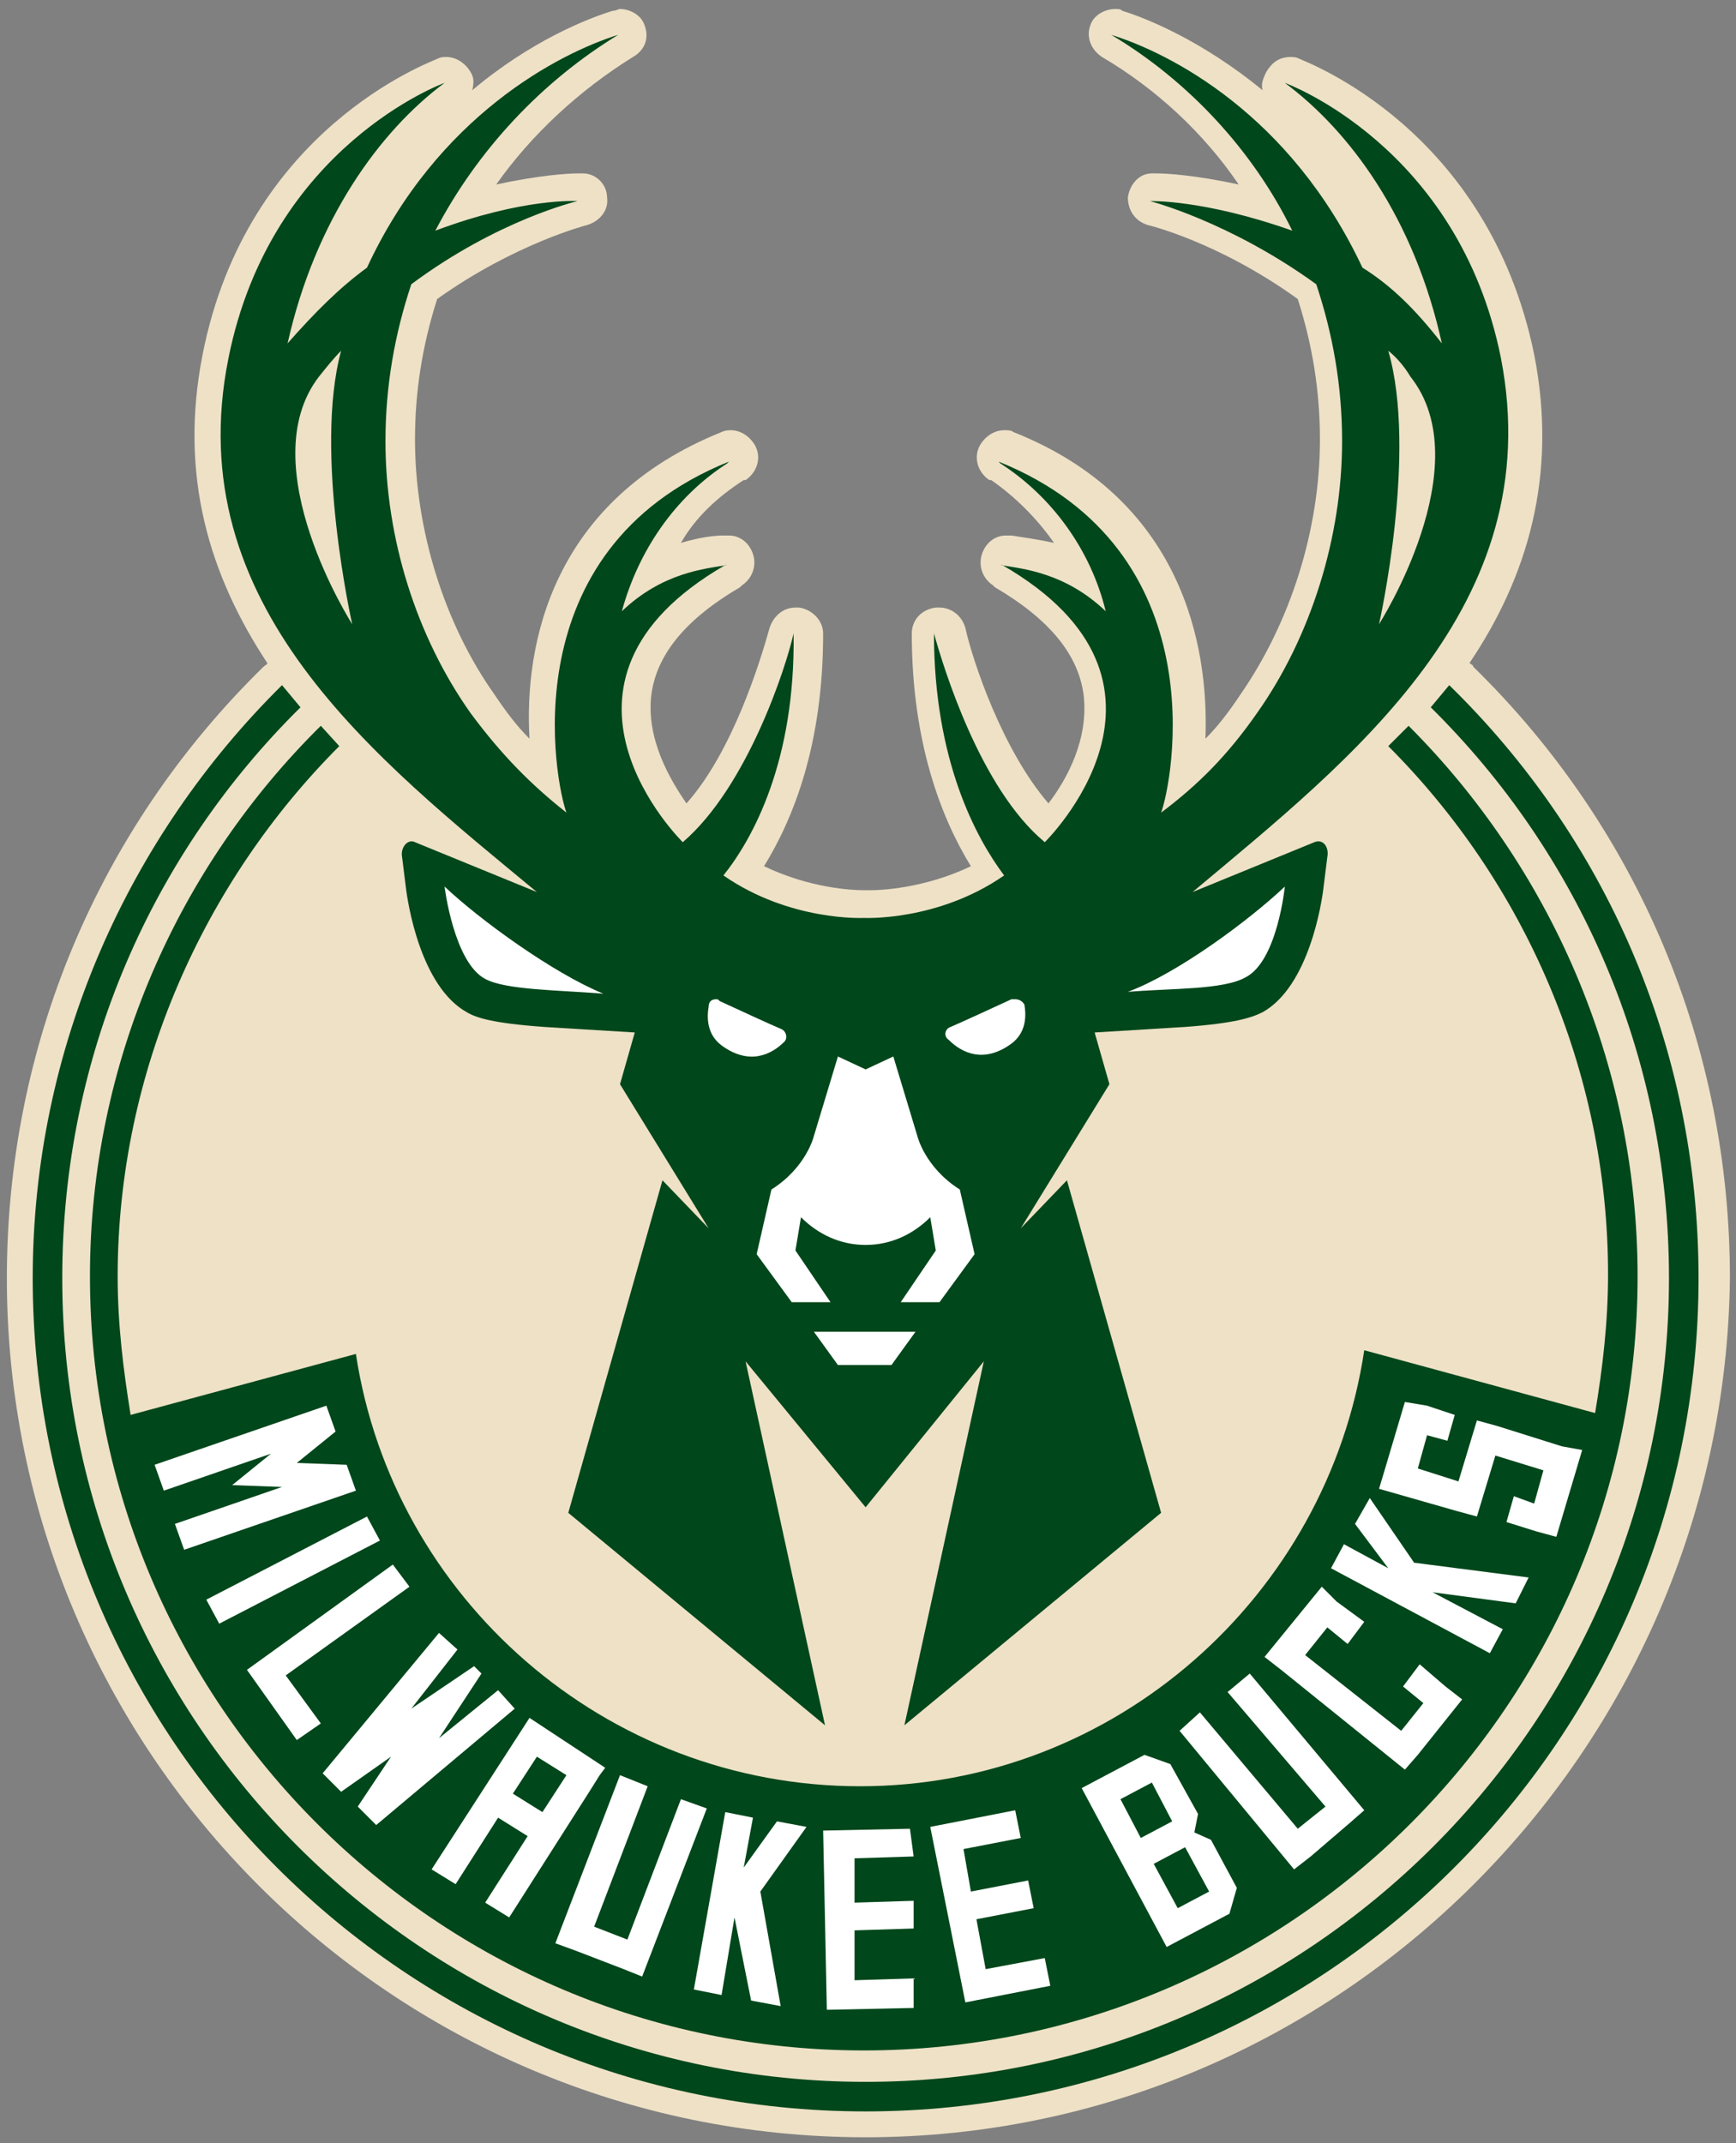
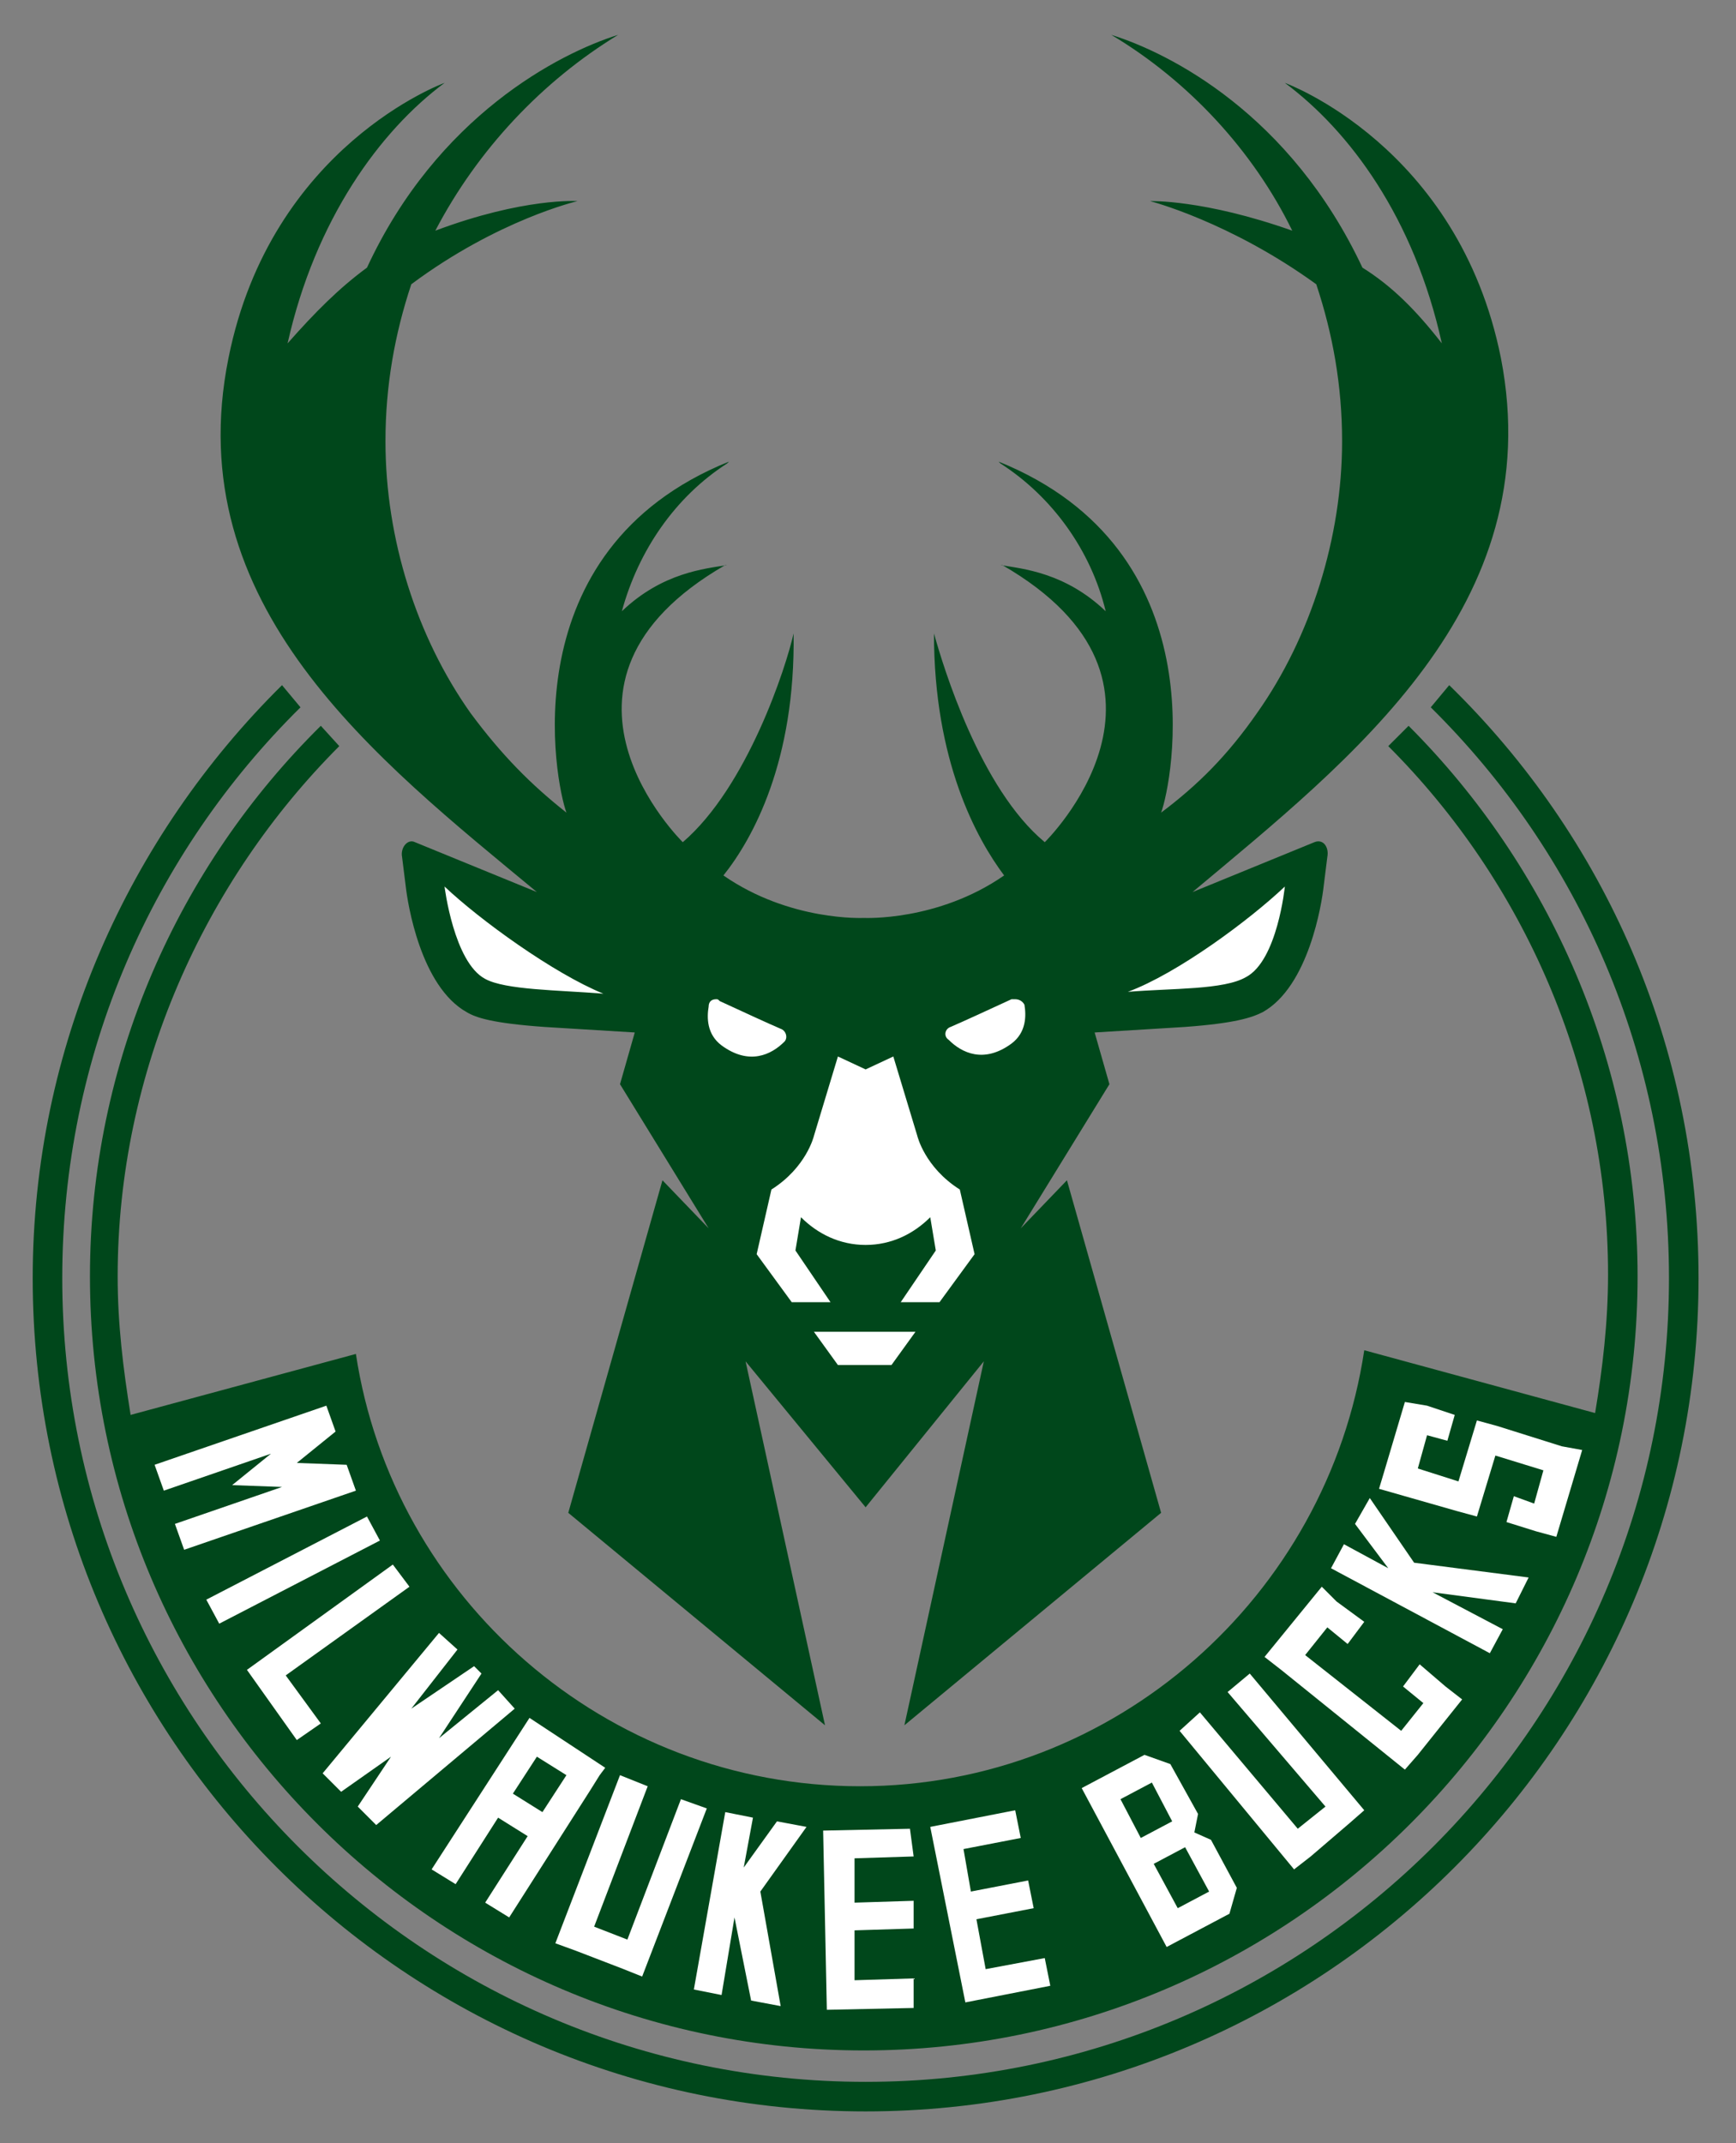
<svg xmlns="http://www.w3.org/2000/svg" width="94" height="116" viewBox="0 0 94 116" fill="none">
  <rect x="0" y="0" width="94" height="116" fill="#808080" stroke="none" />
-   <path d="M46.871 115.686C21.171 115.686 0.371 94.786 0.371 69.186C0.371 56.686 5.271 44.886 14.271 36.086C14.371 35.986 14.471 35.986 14.471 35.886C11.371 31.186 9.671 25.786 10.971 19.186C13.371 6.986 23.271 3.386 23.671 3.186C23.871 3.086 23.971 3.086 24.171 3.086C24.671 3.086 25.171 3.386 25.471 3.886C25.671 4.186 25.671 4.486 25.571 4.886C28.771 2.186 31.871 0.986 33.171 0.586C33.371 0.586 33.471 0.486 33.571 0.486C34.071 0.486 34.671 0.786 34.871 1.286C35.171 1.986 34.971 2.686 34.271 3.086C31.371 4.886 28.771 7.286 26.871 9.986C29.171 9.486 30.771 9.386 31.271 9.386H31.571C32.271 9.386 32.871 9.986 32.871 10.686C32.971 11.386 32.471 11.986 31.771 12.186C31.771 12.186 27.871 13.186 23.671 16.186C22.871 18.686 22.471 21.186 22.471 23.786C22.471 28.686 24.071 33.786 26.771 37.586C27.371 38.486 27.971 39.286 28.671 39.986C28.371 34.886 29.871 27.086 39.071 23.386C39.271 23.286 39.471 23.286 39.571 23.286C40.071 23.286 40.571 23.586 40.871 24.086C41.271 24.786 40.971 25.586 40.371 25.986H40.271C38.871 26.886 37.671 27.986 36.871 29.386C37.871 29.086 38.671 28.986 39.171 28.986H39.271H39.471C40.071 28.986 40.571 29.386 40.771 29.986C40.971 30.586 40.771 31.286 40.171 31.686L40.071 31.786C37.171 33.486 35.571 35.386 35.271 37.586C34.971 39.986 36.271 42.186 37.171 43.486C39.671 40.686 41.171 35.786 41.671 33.986C41.871 33.386 42.371 32.886 43.071 32.886H43.271C43.971 32.986 44.571 33.586 44.571 34.286C44.571 40.286 42.971 44.286 41.371 46.886C43.871 48.086 46.171 48.186 46.771 48.186H46.971H47.071H47.171C47.671 48.186 50.071 48.086 52.571 46.886C50.971 44.286 49.371 40.186 49.371 34.286C49.371 33.586 49.871 32.986 50.671 32.886H50.871C51.471 32.886 52.071 33.286 52.271 33.986C52.671 35.786 54.271 40.586 56.771 43.486C57.771 42.186 58.971 39.986 58.671 37.586C58.371 35.386 56.771 33.486 53.871 31.786L53.771 31.686C53.171 31.286 52.971 30.586 53.171 29.986C53.371 29.386 53.871 28.986 54.471 28.986H54.671H54.771C55.371 29.086 56.171 29.186 57.071 29.386C56.171 28.086 54.971 26.886 53.671 25.986H53.571C52.971 25.586 52.671 24.786 53.071 24.086C53.371 23.586 53.871 23.286 54.371 23.286C54.571 23.286 54.771 23.286 54.871 23.386C63.971 26.986 65.471 34.886 65.271 39.986C65.971 39.286 66.571 38.486 67.171 37.586C69.871 33.686 71.471 28.686 71.471 23.786C71.471 21.186 71.071 18.686 70.271 16.186C65.971 13.086 62.171 12.186 62.171 12.186C61.471 11.986 61.071 11.386 61.071 10.686C61.171 9.986 61.671 9.386 62.371 9.386H62.671C63.171 9.386 64.771 9.486 67.071 9.986C65.171 7.186 62.571 4.786 59.671 3.086C59.071 2.686 58.771 1.986 59.071 1.286C59.271 0.786 59.871 0.486 60.371 0.486C60.571 0.486 60.671 0.486 60.771 0.586C62.071 0.986 65.071 2.186 68.371 4.886C68.271 4.586 68.371 4.286 68.571 3.886C68.871 3.386 69.271 3.086 69.871 3.086C70.071 3.086 70.171 3.086 70.371 3.186C70.771 3.386 80.571 6.986 83.071 19.186C84.371 25.786 82.671 31.286 79.571 35.886C79.671 35.986 79.771 35.986 79.771 36.086C88.771 44.886 93.671 56.686 93.671 69.186C93.371 94.786 72.471 115.686 46.871 115.686Z" fill="#EEE1C6" />
  <path d="M33.471 1.886C30.271 2.886 23.672 6.286 19.872 14.486C18.372 15.586 17.072 16.886 15.572 18.586C17.072 11.886 20.572 7.086 24.072 4.486C24.072 4.486 14.671 7.886 12.371 19.386C9.671 32.786 20.372 41.086 29.072 48.286L22.471 45.586C22.072 45.386 21.672 45.886 21.771 46.386L21.971 47.986C22.072 48.886 22.771 53.386 25.271 54.786C25.771 55.086 26.672 55.386 29.471 55.586L34.371 55.886L33.572 58.686L38.371 66.486L35.871 63.886L30.771 81.886L44.672 93.386L40.371 73.686L46.871 81.586L53.272 73.686L48.971 93.386L62.871 81.886L57.772 63.886L55.272 66.486L60.072 58.686L59.272 55.886L64.171 55.586C66.871 55.386 67.772 55.086 68.371 54.786C70.871 53.386 71.572 48.886 71.671 47.986L71.871 46.386C71.972 45.886 71.671 45.386 71.171 45.586L64.572 48.286C73.171 41.086 83.871 32.786 81.272 19.386C78.972 7.886 69.572 4.486 69.572 4.486C73.072 7.086 76.572 11.786 78.072 18.586C76.671 16.786 75.371 15.486 73.772 14.486C69.871 6.186 63.371 2.886 60.172 1.886C64.371 4.386 67.871 8.186 69.972 12.486C65.171 10.786 62.272 10.886 62.272 10.886C62.272 10.886 66.572 11.986 71.272 15.386C72.171 18.086 72.671 20.886 72.671 23.886C72.671 29.086 70.972 34.486 68.072 38.586C66.472 40.886 64.871 42.486 62.871 43.986C63.471 42.386 65.972 29.786 54.072 24.986L54.172 25.086C56.971 26.886 59.072 29.786 59.871 33.086C57.672 30.986 55.371 30.786 54.172 30.586C54.172 30.586 54.172 30.586 54.272 30.586C65.371 36.986 56.572 45.586 56.572 45.586C53.072 42.686 51.072 36.086 50.572 34.286C50.572 41.186 52.871 45.386 54.371 47.386C50.772 49.886 46.772 49.686 46.772 49.686C46.772 49.686 42.772 49.886 39.172 47.386C40.772 45.386 43.072 41.186 42.971 34.286C42.572 36.086 40.471 42.586 36.971 45.586C36.971 45.586 28.172 36.986 39.272 30.586C39.272 30.586 39.272 30.586 39.371 30.586C38.172 30.786 35.871 30.986 33.672 33.086C34.572 29.786 36.572 26.886 39.371 25.086L39.471 24.986C27.572 29.786 30.072 42.386 30.672 43.986C28.771 42.486 27.172 40.886 25.471 38.586C22.572 34.486 20.872 29.186 20.872 23.886C20.872 20.886 21.372 18.086 22.271 15.386C26.971 11.886 31.271 10.886 31.271 10.886C31.271 10.886 28.372 10.686 23.572 12.486C25.872 8.086 29.372 4.386 33.471 1.886ZM15.271 37.086C6.971 45.286 1.771 56.686 1.771 69.186C1.771 94.086 21.971 114.286 46.871 114.286C71.772 114.286 91.972 94.086 91.972 69.186C91.972 56.586 86.871 45.286 78.472 37.086L77.472 38.286C85.472 46.186 90.371 57.086 90.371 69.186C90.371 93.186 70.871 112.686 46.871 112.686C22.872 112.686 3.371 93.186 3.371 69.186C3.371 57.086 8.271 46.186 16.271 38.286L15.271 37.086ZM17.372 39.286C9.671 46.886 4.871 57.486 4.871 69.086C4.871 92.186 23.672 110.986 46.772 110.986C69.871 110.986 88.671 92.186 88.671 69.086C88.671 57.486 83.871 46.886 76.272 39.286L75.171 40.386C82.472 47.686 87.072 57.886 87.072 68.986C87.072 71.586 86.772 74.086 86.371 76.486L73.871 73.086C71.871 86.386 60.371 96.686 46.572 96.686C32.772 96.686 21.271 86.486 19.271 73.286L7.072 76.586C6.671 74.086 6.371 71.686 6.371 69.086C6.371 57.986 11.072 47.686 18.372 40.386L17.372 39.286Z" fill="#00471B" />
-   <path d="M18.471 18.986C18.071 19.386 17.671 19.886 17.271 20.386C13.571 25.186 19.071 33.786 19.071 33.786C19.071 33.786 16.971 24.486 18.471 18.986ZM75.171 18.986C76.771 24.486 74.671 33.786 74.671 33.786C74.671 33.786 80.171 25.186 76.371 20.386C76.071 19.886 75.671 19.386 75.171 18.986Z" fill="#EEE1C6" />
  <path d="M24.071 47.986C24.071 47.986 24.571 52.086 26.271 52.986C27.371 53.586 30.171 53.586 32.671 53.786C29.971 52.686 25.971 49.786 24.071 47.986ZM69.571 47.986C67.671 49.786 63.771 52.686 61.071 53.686C63.471 53.486 66.271 53.586 67.471 52.886C69.171 51.986 69.571 47.986 69.571 47.986ZM54.971 54.086C54.871 54.086 54.871 54.086 54.771 54.086C53.471 54.686 52.171 55.286 51.471 55.586C51.171 55.686 51.071 56.086 51.371 56.286C52.071 56.986 53.271 57.586 54.771 56.486C55.571 55.886 55.571 54.986 55.471 54.386C55.371 54.186 55.171 54.086 54.971 54.086ZM38.771 54.086C38.571 54.086 38.371 54.186 38.371 54.486C38.271 55.086 38.271 55.986 39.071 56.586C40.571 57.686 41.771 57.086 42.471 56.386C42.671 56.186 42.571 55.786 42.271 55.686C41.571 55.386 40.271 54.786 38.971 54.186C38.871 54.086 38.871 54.086 38.771 54.086ZM45.371 57.186L44.071 61.486C44.071 61.486 43.671 63.186 41.771 64.386L40.971 67.886L42.871 70.486H44.971L43.071 67.686L43.371 65.886C44.271 66.786 45.471 67.386 46.871 67.386C48.271 67.386 49.471 66.786 50.371 65.886L50.671 67.686L48.771 70.486H50.871L52.771 67.886L51.971 64.386C50.071 63.186 49.671 61.486 49.671 61.486L48.371 57.186L46.871 57.886L45.371 57.186ZM44.071 72.086L45.371 73.886H48.271L49.571 72.086H44.071ZM76.071 75.886L74.971 79.586L74.671 80.586L78.871 81.786L79.971 82.086L80.971 78.786L83.571 79.586L83.071 81.386L81.971 80.986L81.571 82.386L83.171 82.886L84.271 83.186L85.671 78.486L84.571 78.286L81.071 77.186L79.971 76.886L78.971 80.186L76.771 79.486L77.271 77.686L78.371 77.986L78.771 76.586L77.271 76.086L76.071 75.886ZM17.671 76.086L8.371 79.286L8.871 80.686L14.671 78.686L12.571 80.386L15.271 80.486L9.471 82.486L9.971 83.886L19.271 80.686L18.771 79.286L16.071 79.186L18.171 77.486L17.671 76.086ZM74.171 81.086L73.371 82.486L75.171 84.886L72.771 83.586L72.071 84.886L80.671 89.486L81.371 88.186L77.571 86.186L82.071 86.786L82.771 85.386L76.571 84.586L74.171 81.086ZM19.871 82.086L11.171 86.586L11.871 87.886L20.571 83.386L19.871 82.086ZM21.271 84.686L13.371 90.386L16.071 94.186L17.371 93.286L15.471 90.686L22.171 85.886L21.271 84.686ZM71.571 85.886L68.471 89.686L69.371 90.386L76.071 95.786L76.771 94.986L79.171 91.986L78.271 91.286L76.871 90.086L75.971 91.286L77.071 92.186L75.871 93.686L70.671 89.586L71.871 88.086L72.971 88.986L73.871 87.786L72.371 86.686L71.571 85.886ZM23.771 88.386L17.471 95.986L18.471 96.986L21.171 95.086L19.371 97.786L20.371 98.786L27.871 92.486L26.971 91.486L23.771 94.086L26.071 90.586L25.671 90.186L22.271 92.486L24.771 89.286L23.771 88.386ZM67.671 90.586L66.471 91.586L71.771 97.786L70.271 98.986L64.971 92.686L63.871 93.686L70.071 101.186L70.971 100.486L73.071 98.686L73.871 97.986L67.671 90.586ZM28.671 92.986L23.371 101.186L24.671 101.986L26.971 98.386L28.571 99.386L26.271 102.986L27.571 103.786L31.971 96.886L32.471 96.086L32.771 95.686L28.671 92.986ZM61.971 94.986L58.571 96.786L63.171 105.386L66.571 103.586L66.971 102.186L65.571 99.586L64.671 99.186L64.871 98.186L63.371 95.486L61.971 94.986ZM29.071 95.086L30.671 96.086L29.371 98.086L27.771 97.086L29.071 95.086ZM33.571 96.086L30.071 105.186L31.171 105.586L33.771 106.586L34.771 106.986L38.271 97.886L36.871 97.386L33.971 104.986L32.171 104.286L35.071 96.686L33.571 96.086ZM62.371 96.486L63.471 98.586L61.771 99.486L60.671 97.386L62.371 96.486ZM54.971 97.986L50.371 98.886L52.271 108.386L56.871 107.486L56.571 105.986L53.371 106.586L52.871 103.886L55.971 103.286L55.671 101.786L52.571 102.386L52.171 100.086L55.271 99.486L54.971 97.986ZM39.271 98.086L37.571 107.686L39.071 107.986L39.771 103.786L40.671 108.286L42.271 108.586L41.171 102.386L43.671 98.886L42.071 98.586L40.271 101.086L40.771 98.386L39.271 98.086ZM49.271 98.986L44.571 99.086L44.771 108.786L49.471 108.686V107.086L46.271 107.186V104.486L49.471 104.386V102.886L46.271 102.986V100.586L49.471 100.486L49.271 98.986ZM64.171 99.986L65.471 102.386L63.771 103.286L62.471 100.886L64.171 99.986Z" fill="white" />
</svg>